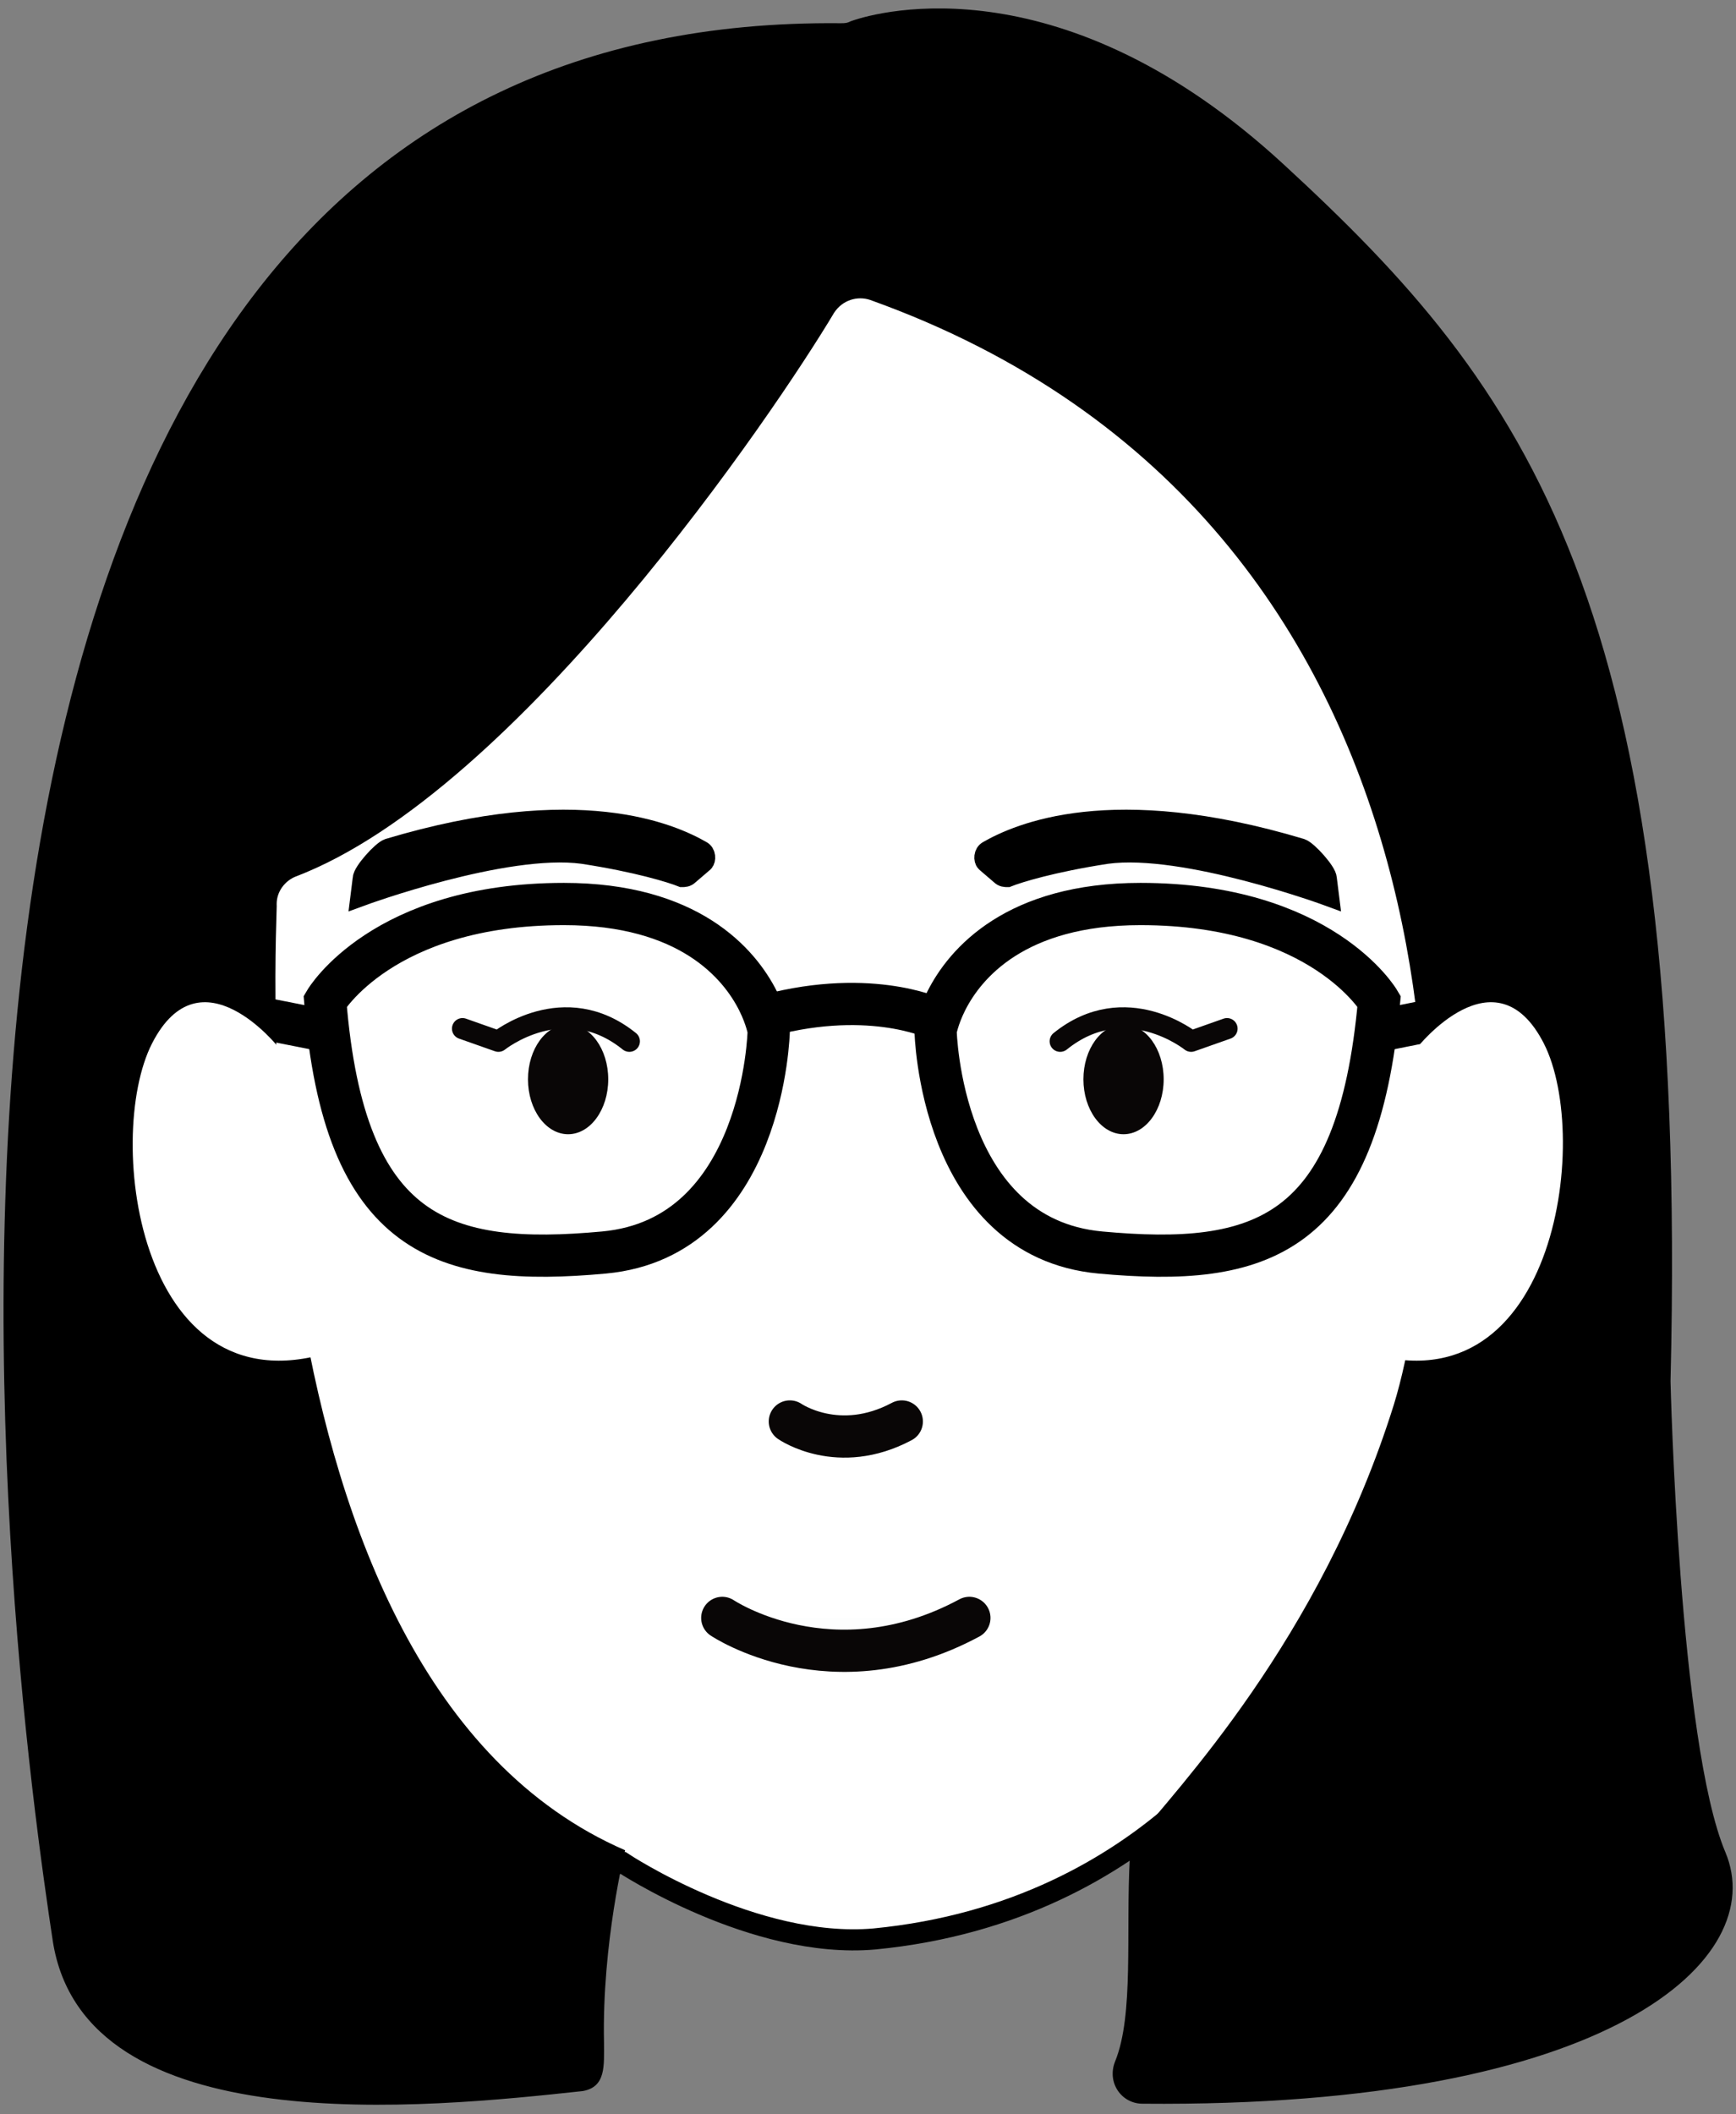
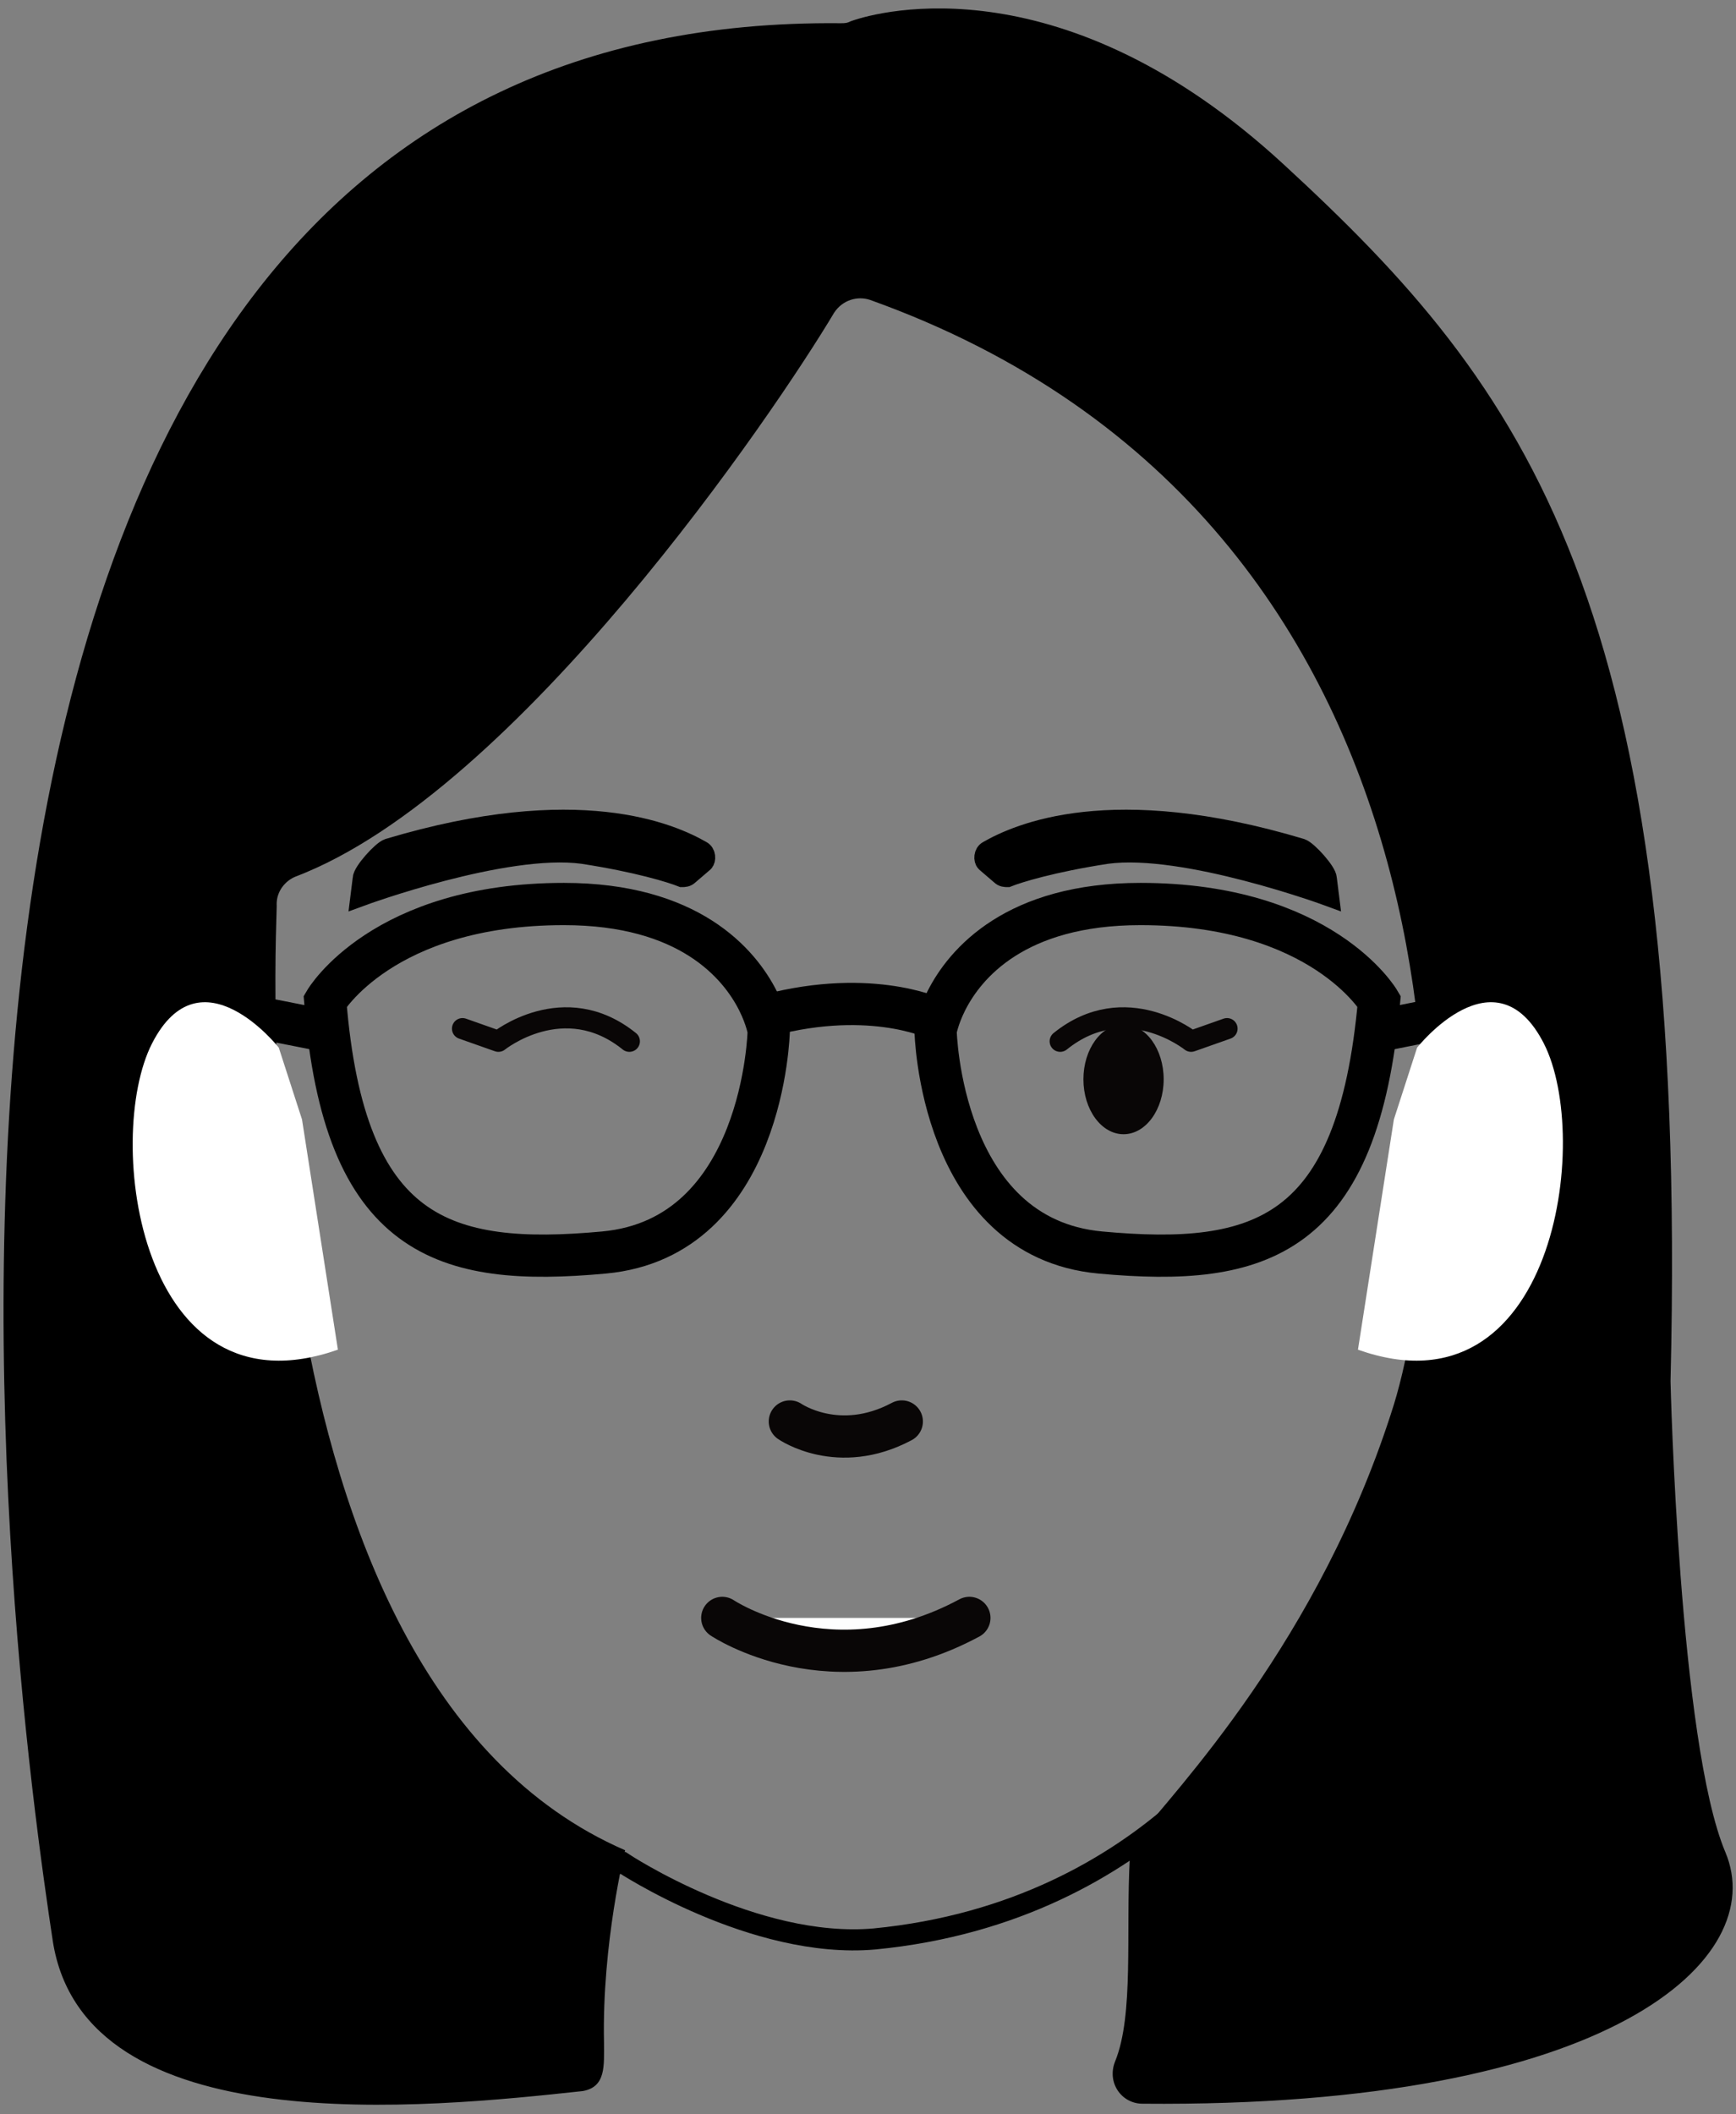
<svg xmlns="http://www.w3.org/2000/svg" version="1.1" x="0px" y="0px" viewBox="0 0 82.2 100.1" style="enable-background:new 0 0 82.2 100.1;" xml:space="preserve">
  <rect x="0" y="0" width="82.2" height="100.1" fill="#808080" stroke="none" />
  <style type="text/css">
	.st0{fill:#FFFFFF;stroke:#040000;stroke-width:0.75;stroke-miterlimit:10;}
	.st1{fill:none;stroke:#040000;stroke-width:0.75;stroke-linecap:round;stroke-linejoin:round;stroke-miterlimit:10;}
	.st2{fill:#040000;}
	.st3{fill:#FFFFFF;stroke:#000000;stroke-miterlimit:10;}
	.st4{fill:#FDFEFE;stroke:#090606;stroke-width:2;stroke-linecap:round;stroke-linejoin:round;stroke-miterlimit:10;}
	.st5{fill:#FFFFFF;stroke:#000000;stroke-width:2;stroke-linecap:round;stroke-linejoin:round;stroke-miterlimit:10;}
	.st6{fill:#FFFFFF;}
	.st7{fill:#FDFEFE;}
	.st8{fill:#FFFFFF;stroke:#000000;stroke-width:2.5;stroke-miterlimit:10;}
	.st9{stroke:#000000;stroke-width:2;stroke-miterlimit:10;}
	.st10{fill:none;stroke:#000000;stroke-width:2.5;stroke-linecap:round;stroke-linejoin:round;stroke-miterlimit:10;}
	.st11{fill:none;stroke:#000000;stroke-width:2.5;stroke-miterlimit:10;}
	.st12{fill:#231815;stroke:#000000;stroke-width:2.5;stroke-linecap:round;stroke-linejoin:round;stroke-miterlimit:10;}
	.st13{fill:none;stroke:#040000;stroke-width:2;stroke-linecap:round;stroke-linejoin:round;stroke-miterlimit:10;}
	.st14{fill:#040000;stroke:#040000;stroke-linecap:round;stroke-linejoin:round;stroke-miterlimit:10;}
	.st15{fill:none;stroke:#000000;stroke-width:2;stroke-linecap:round;stroke-linejoin:round;stroke-miterlimit:10;}
	.st16{stroke:#000000;stroke-width:2;stroke-linecap:round;stroke-linejoin:round;stroke-miterlimit:10;}
	.st17{fill:#FFFFFF;stroke:#000000;stroke-width:2;stroke-miterlimit:10;}
	.st18{fill:none;stroke:#000000;stroke-width:2;stroke-miterlimit:10;}
	.st19{fill:#090606;}
	.st20{fill:#090707;}
	.st21{fill:#FFFFFF;stroke:#090606;stroke-width:2;stroke-miterlimit:10;}
	.st22{fill:#FFFFFF;stroke:#090606;stroke-width:0.5;stroke-miterlimit:10;}
	.st23{fill:none;stroke:#090606;stroke-width:2;stroke-linecap:round;stroke-linejoin:round;stroke-miterlimit:10;}
	.st24{fill:#FFFFFF;stroke:#090606;stroke-width:2;stroke-linecap:round;stroke-linejoin:round;stroke-miterlimit:10;}
	.st25{fill:#6DAFC4;}
	.st26{fill:#6AA8BC;stroke:#000000;stroke-width:2;stroke-miterlimit:10;}
	.st27{fill:none;stroke:#090606;stroke-linecap:round;stroke-linejoin:round;stroke-miterlimit:10;}
	.st28{fill:none;stroke:#090606;stroke-width:0.5;stroke-linecap:round;stroke-linejoin:round;stroke-miterlimit:10;}
	.st29{fill:#090606;stroke:#090606;stroke-width:2;stroke-linecap:round;stroke-linejoin:round;stroke-miterlimit:10;}
	.st30{fill:none;stroke:#090606;stroke-width:1.5;stroke-linecap:round;stroke-linejoin:round;stroke-miterlimit:10;}
	.st31{fill:none;stroke:#090606;stroke-width:3;stroke-linecap:round;stroke-linejoin:round;stroke-miterlimit:10;}
	.st32{fill:#090606;stroke:#090606;stroke-width:0.5;stroke-linecap:round;stroke-linejoin:round;stroke-miterlimit:10;}
	.st33{fill:none;}
	.st34{stroke:#000000;stroke-miterlimit:10;}
	.st35{fill:none;stroke:#090606;stroke-width:0.75;stroke-linecap:round;stroke-linejoin:round;stroke-miterlimit:10;}
	.st36{fill:none;stroke:#FFFFFF;stroke-width:2;stroke-linecap:round;stroke-linejoin:round;stroke-miterlimit:10;}
	.st37{clip-path:url(#SVGID_18_);}
	.st38{fill:#FFFFFF;stroke:#090606;stroke-linecap:round;stroke-linejoin:round;stroke-miterlimit:10;}
	.st39{fill:#836F63;}
	.st40{fill:#836F63;stroke:#090606;stroke-linecap:round;stroke-linejoin:round;stroke-miterlimit:10;}
	.st41{fill:#CA5D67;stroke:#000000;stroke-miterlimit:10;}
	.st42{fill:#1E1C1C;}
	.st43{stroke:#090606;stroke-width:2;stroke-linecap:round;stroke-linejoin:round;stroke-miterlimit:10;}
	.st44{fill:none;stroke:#000000;stroke-miterlimit:10;}
</style>
  <g id="圖層_2">
</g>
  <g id="圖層_1">
    <g>
      <g>
        <g>
          <g>
-             <path class="st6" d="M56.7,85.8l6.1-0.5l12.9-27l-2.9-30.2L41.4,10L9.9,28.1L7,58.3l6.1,19.8l12.2,10.7l4.2-0.7       c0,0,6.7,4.4,13.2,3.4C49.1,90.7,56.7,85.8,56.7,85.8z" />
            <path d="M29.6,87.6c0,0-1.1,4.4-1,9.1c0,1.1,0.1,2.1-1,2.3c-7.4,0.8-23.6,2.5-25.1-7.1C0.7,80-10.6,0.6,39.8,1.1       c0.2,0,0.3,0,0.5-0.1c1.4-0.5,10.1-2.8,20.5,6.8c11.4,10.5,19.2,20.7,18.3,57.6c0,0,0.4,17.1,2.6,22.3       c2.1,5-5.3,12.1-27.6,11.9c-1,0-1.7-1-1.3-2c0.9-2.2,0.5-6.1,0.7-9.7c0-0.3,0.1-0.6,0.3-0.8c1.8-2.3,8.7-9.4,12.2-20.6       c2.9-9.4,4.5-41.8-24.8-52.3c-0.6-0.2-1.3,0-1.7,0.6C36.7,19.5,24.5,37.5,14,41.5c-0.5,0.2-0.9,0.7-0.9,1.3       C13.2,42.8,10.7,79.4,29.6,87.6z" />
          </g>
          <g>
            <g>
-               <ellipse class="st19" cx="26.9" cy="51.1" rx="1.9" ry="2.6" />
-             </g>
+               </g>
            <path class="st27" d="M21.9,48.7l1.7,0.6c0,0,3.1-2.5,6.2,0" />
          </g>
          <path class="st4" d="M37.4,67.3c0,0,2.3,1.6,5.3,0" />
          <path class="st4" d="M34.2,76.6c0,0,5.2,3.5,11.7,0" />
          <path class="st34" d="M33.3,40.8c0.1-0.1,0.1-0.4-0.1-0.5c-1.4-0.8-5.8-2.8-14.8-0.1c-0.3,0.1-1.2,1.1-1.2,1.4l-0.1,0.8      c0,0,6.8-2.5,10.5-2c2.6,0.4,4.2,0.9,4.7,1.1c0.1,0,0.2,0,0.3-0.1L33.3,40.8z" />
          <g>
            <g>
              <ellipse class="st19" cx="53.2" cy="51.1" rx="1.9" ry="2.6" />
            </g>
            <path class="st27" d="M58.1,48.7l-1.7,0.6c0,0-3.1-2.5-6.2,0" />
          </g>
          <path class="st34" d="M46.7,40.8c-0.1-0.1-0.1-0.4,0.1-0.5c1.4-0.8,5.8-2.8,14.8-0.1c0.3,0.1,1.2,1.1,1.2,1.4l0.1,0.8      c0,0-6.8-2.5-10.5-2c-2.6,0.4-4.2,0.9-4.7,1.1c-0.1,0-0.2,0-0.3-0.1L46.7,40.8z" />
          <g>
            <g>
              <path class="st18" d="M15.4,47.4c0,0,2.7-4.6,11.3-4.6c5.9,0,8.3,2.8,9.2,4.6c0.4,0.8,0.5,1.4,0.5,1.4s-0.2,9.8-7.8,10.5        S16.3,58.6,15.4,47.4z" />
              <line class="st15" x1="15.4" y1="48.8" x2="8.3" y2="47.4" />
            </g>
            <g>
              <path class="st18" d="M65.3,47.4c0,0-2.7-4.6-11.3-4.6c-5.9,0-8.3,2.8-9.2,4.6c-0.4,0.8-0.5,1.4-0.5,1.4s0.2,9.8,7.8,10.5        S64.3,58.6,65.3,47.4z" />
              <line class="st15" x1="65.3" y1="48.8" x2="72.3" y2="47.4" />
            </g>
            <path class="st18" d="M44.2,48.2c0,0-3.2-1.5-8.3,0" />
          </g>
          <path class="st44" d="M20.2,89.4l9.3-1.2c0,0,6.2,4.1,11.9,3.6c13.4-1.3,18.7-11.2,18.7-11.2" />
        </g>
-         <path class="st6" d="M14.3,53l-1.1-3.4c0,0-3.7-4.7-6-0.2S6.6,67.2,16,63.9L14.3,53z" />
+         <path class="st6" d="M14.3,53l-1.1-3.4c0,0-3.7-4.7-6-0.2S6.6,67.2,16,63.9z" />
        <path class="st6" d="M66,53l1.1-3.4c0,0,3.7-4.7,6-0.2s0.5,17.8-8.8,14.5L66,53z" />
      </g>
    </g>
  </g>
</svg>